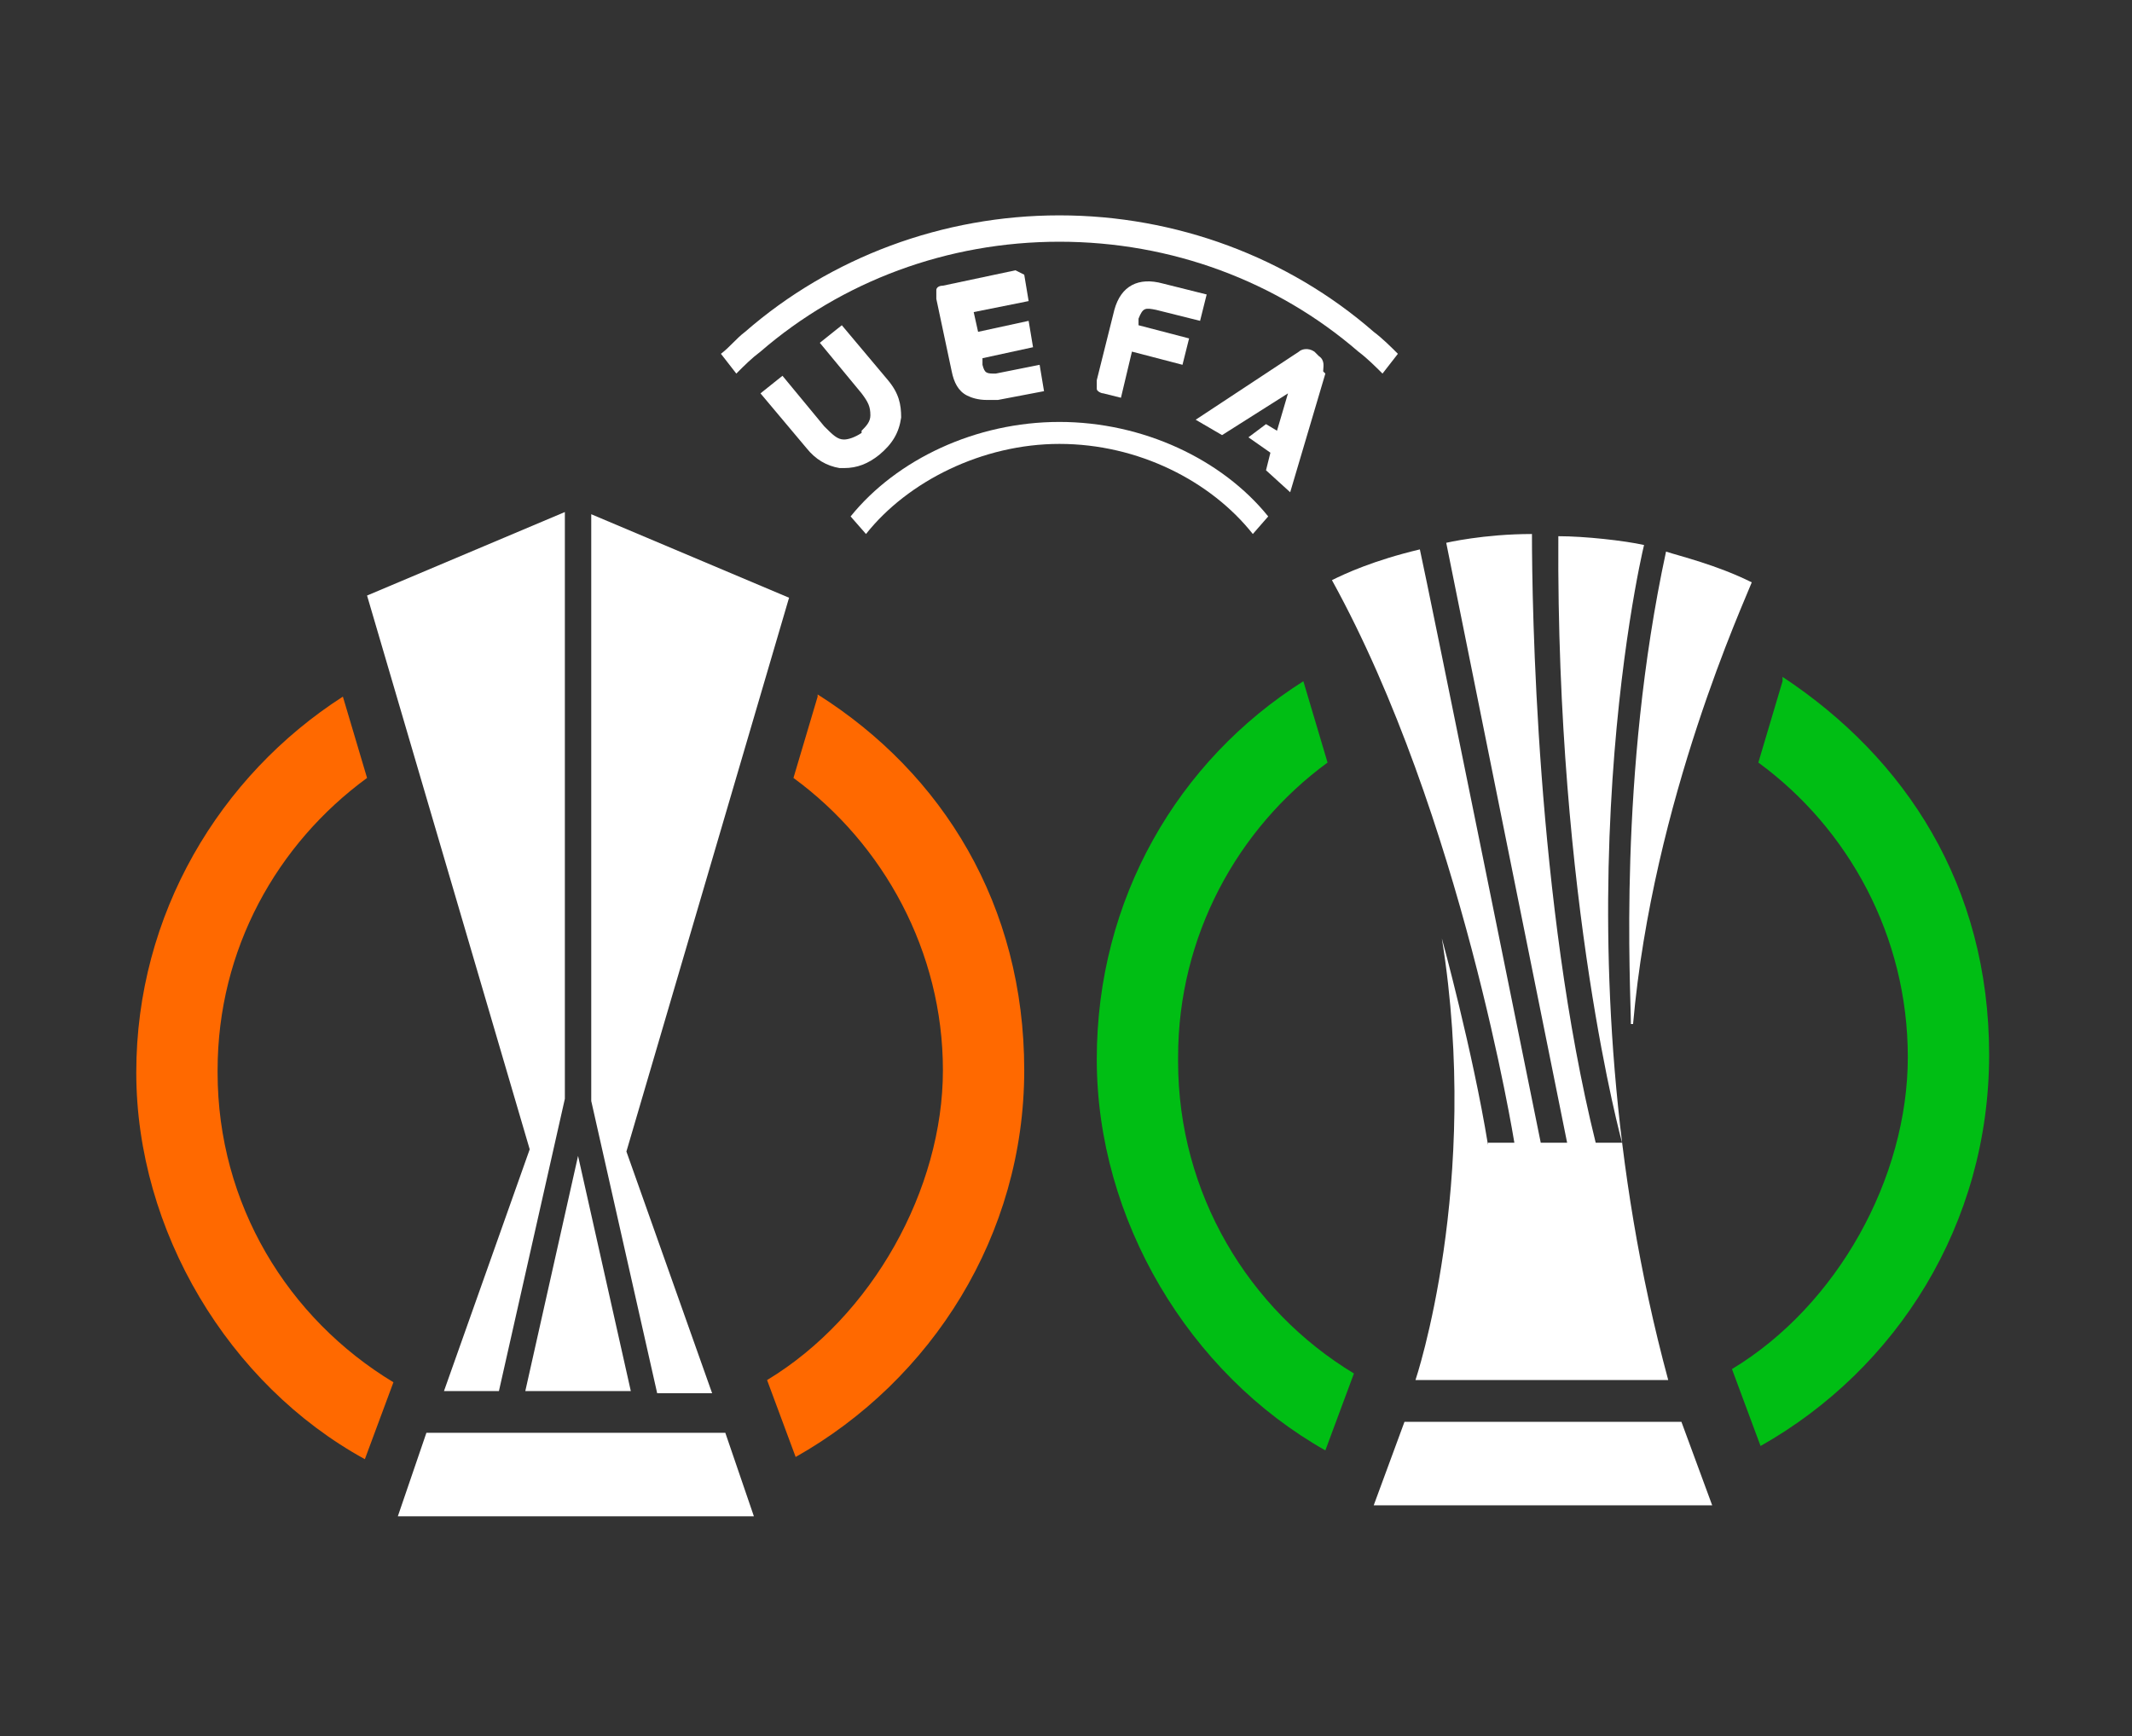
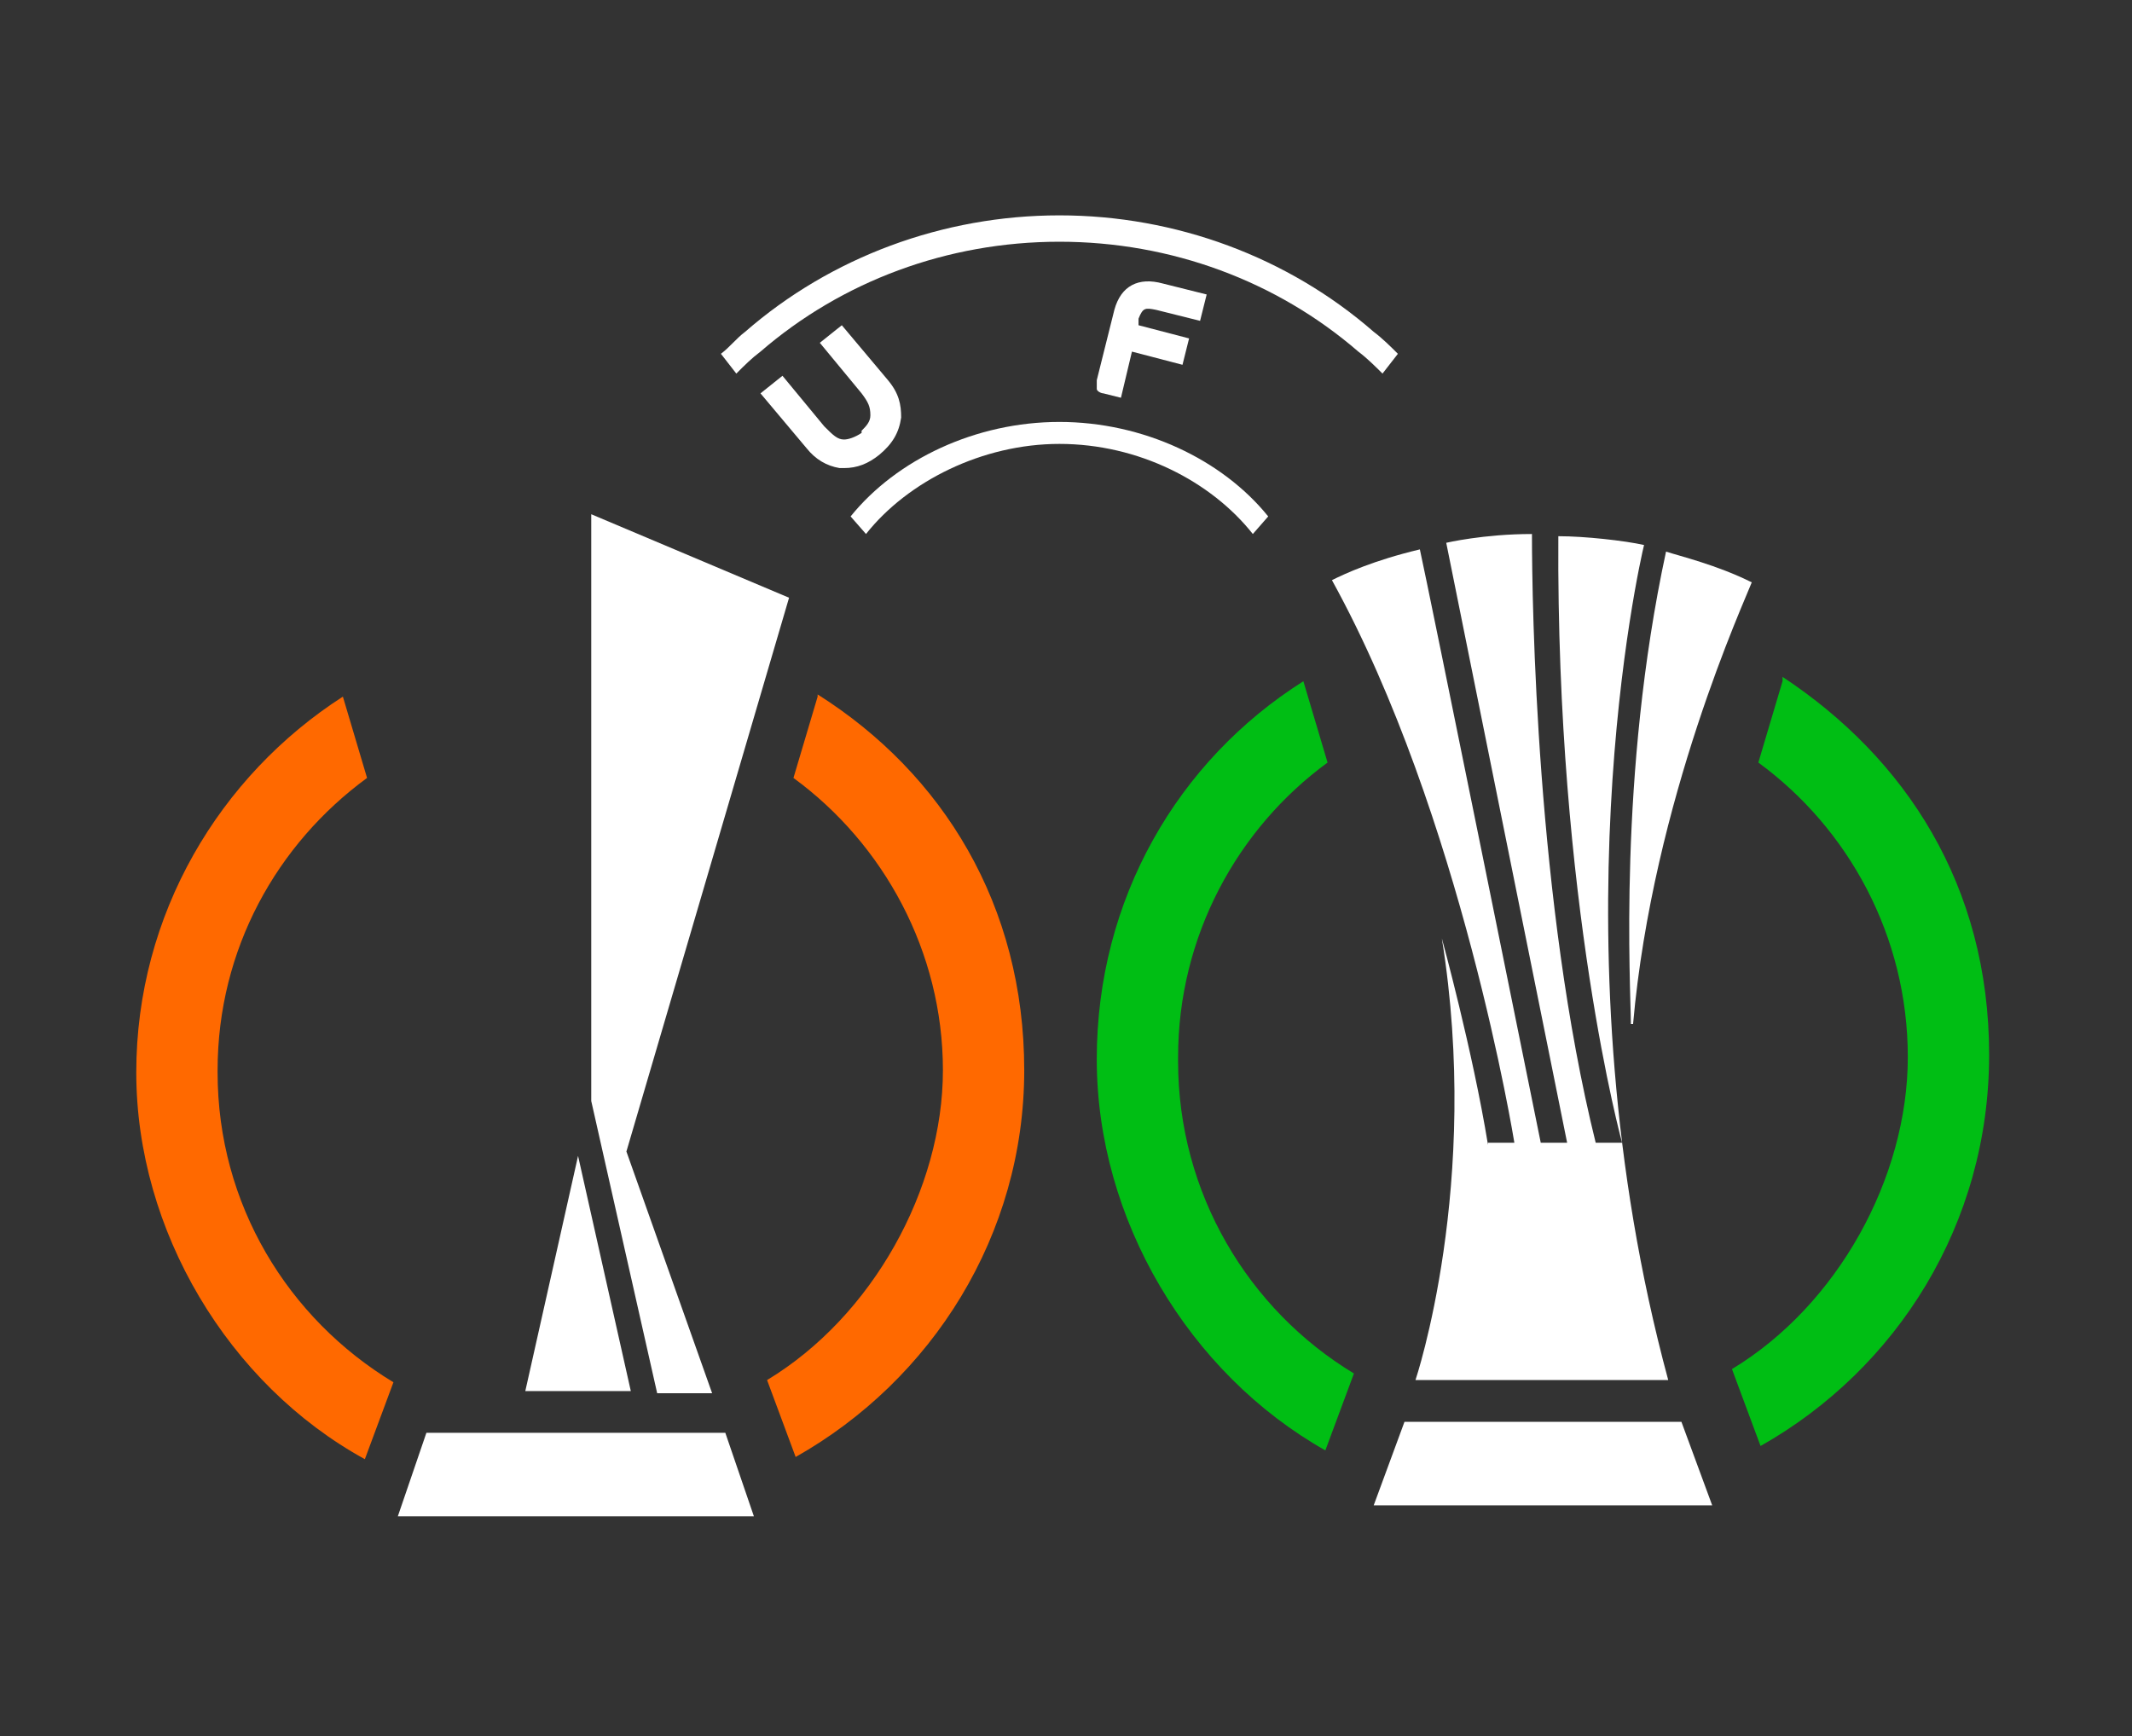
<svg xmlns="http://www.w3.org/2000/svg" version="1.1" viewBox="0 0 97 79">
  <rect x="0" y="0" width="97" height="79" fill="#333333" stroke="none" />
  <defs>
    <style>
      .cls-1, .cls-2 {
        fill-rule: evenodd;
      }

      .cls-1, .cls-3 {
        fill: #fff;
      }

      .cls-4 {
        fill: #ff6900;
      }

      .cls-2 {
        fill: #00be14;
      }
    </style>
  </defs>
  <g>
    <g id="Layer_1">
      <g>
        <path class="cls-4" d="M9.9,48.7c0-5.5,2.7-10.3,6.8-13.3l-1.1-3.7c-5.6,3.6-9.4,9.9-9.4,17.1s4.2,14.2,10.4,17.6l1.3-3.5c-4.8-2.9-8-8.1-8-14.1ZM37.2,31.7l-1.1,3.7c4.1,3,6.8,7.9,6.8,13.3s-3.2,11.2-8,14.1l1.3,3.5c6.2-3.5,10.4-10.1,10.4-17.6s-3.7-13.5-9.4-17.1Z" />
-         <path class="cls-3" d="M22.7,63.3h-2.5l3.9-11-7.4-25.2,9-3.8v26.7l-3,13.3Z" />
        <path class="cls-3" d="M28.5,52.4l3.9,11h-2.5l-3-13.3v-26.7l9,3.8-7.4,25.2Z" />
        <path class="cls-3" d="M18.1,69l1.3-3.8h13.6l1.3,3.8h-16.3Z" />
        <path class="cls-3" d="M26.3,52.6l2.4,10.7h-4.8l2.4-10.7Z" />
      </g>
      <g id="g1059">
        <g id="g885">
          <path id="path880" class="cls-1" d="M63.9,64.7l-1.4,3.8h15.4l-1.4-3.8h-12.6,0Z" />
          <path id="path878" class="cls-1" d="M67.7,52.1c-.7-4.3-2.1-9.4-2.1-9.4,1.8,11.2-1.2,20.1-1.2,20.1h11.5c-5.3-19.6-1.3-37.2-1.1-38-.9-.2-2.7-.4-3.9-.4-.1,16.7,2.9,27.6,2.9,27.6h-1.2c-2.7-10.9-2.9-24.5-2.9-27.7-2.2,0-3.9.4-3.9.4l5.5,27.3h-1.2s-5.2-25.7-5.5-27c-2.1.5-3.4,1.1-4,1.4,5.9,10.7,8.3,25.6,8.3,25.6h-1.2Z" />
          <path id="path833" class="cls-1" d="M74.3,46.6c.9-10.2,5.1-19.3,5.4-20.1-1.6-.8-3.3-1.2-3.9-1.4-2.2,10.2-1.6,19.9-1.6,21.5" />
        </g>
        <g id="g874">
          <path id="path870" class="cls-2" d="M53.6,48.1c0-5.5,2.7-10.4,6.8-13.4l-1.1-3.7c-5.7,3.6-9.4,9.9-9.4,17.2s4.2,14.3,10.4,17.8l1.3-3.5c-4.8-2.9-8-8.2-8-14.2" />
          <path id="path837" class="cls-2" d="M81.1,31l-1.1,3.7c4.1,3,6.8,7.9,6.8,13.4s-3.2,11.3-8,14.2l1.3,3.5c6.2-3.5,10.4-10.1,10.4-17.8s-3.8-13.5-9.4-17.2" />
        </g>
      </g>
      <g id="g951">
        <path id="path895" class="cls-1" d="M48.2,20.2c3.6,0,6.9,1.7,8.8,4.1l.7-.8c-2.1-2.6-5.7-4.3-9.5-4.3s-7.4,1.7-9.5,4.3l.7.8c1.9-2.4,5.3-4.1,8.8-4.1" />
        <path id="path897" class="cls-1" d="M39.2,19.7c-.3.2-.6.3-.8.3-.3,0-.5-.2-.9-.6l-1.9-2.3-1,.8,2.1,2.5c.4.5.9.8,1.5.9,0,0,.1,0,.2,0,.6,0,1.1-.2,1.6-.6.6-.5.9-1,1-1.7,0-.6-.1-1.1-.6-1.7l-2.1-2.5-1,.8,1.9,2.3c.3.4.4.6.4,1,0,.3-.2.5-.4.7" />
        <path id="path893" class="cls-1" d="M34.6,16c3.7-3.2,8.5-5,13.6-5s9.9,1.8,13.6,5c.4.3.8.7,1.1,1l.7-.9c-.3-.3-.7-.7-1.1-1-3.9-3.4-9-5.3-14.3-5.3s-10.4,1.9-14.3,5.3c-.4.3-.7.7-1.1,1l.7.9c.4-.4.7-.7,1.1-1" />
-         <path id="path891" class="cls-1" d="M60.2,16.9c0-.2.1-.5-.2-.7l-.2-.2c-.3-.2-.6-.1-.7,0l-4.7,3.1,1.2.7,3-1.9-.5,1.7-.5-.3-.8.6,1,.7-.2.8,1.1,1,1.6-5.4Z" />
-         <path id="path889" class="cls-1" d="M46.2,12.3l-3.3.7c-.2,0-.3.1-.3.2,0,.1,0,.3,0,.4l.7,3.3c.1.5.3.9.7,1.1.2.1.5.2.9.2.2,0,.3,0,.5,0l2.1-.4-.2-1.2-2,.4c-.4,0-.5,0-.6-.4v-.3c0,0,2.3-.5,2.3-.5l-.2-1.2-2.3.5-.2-.9,2.5-.5-.2-1.2Z" />
        <path id="path841" class="cls-1" d="M52.6,14.1l2,.5.3-1.2-2-.5c-1.1-.3-1.9.1-2.2,1.2l-.8,3.2c0,.1,0,.3,0,.4,0,.1.2.2.3.2l.8.2.5-2.1,2.3.6.3-1.2-2.3-.6v-.3c.2-.5.3-.5.8-.4" />
      </g>
    </g>
  </g>
</svg>